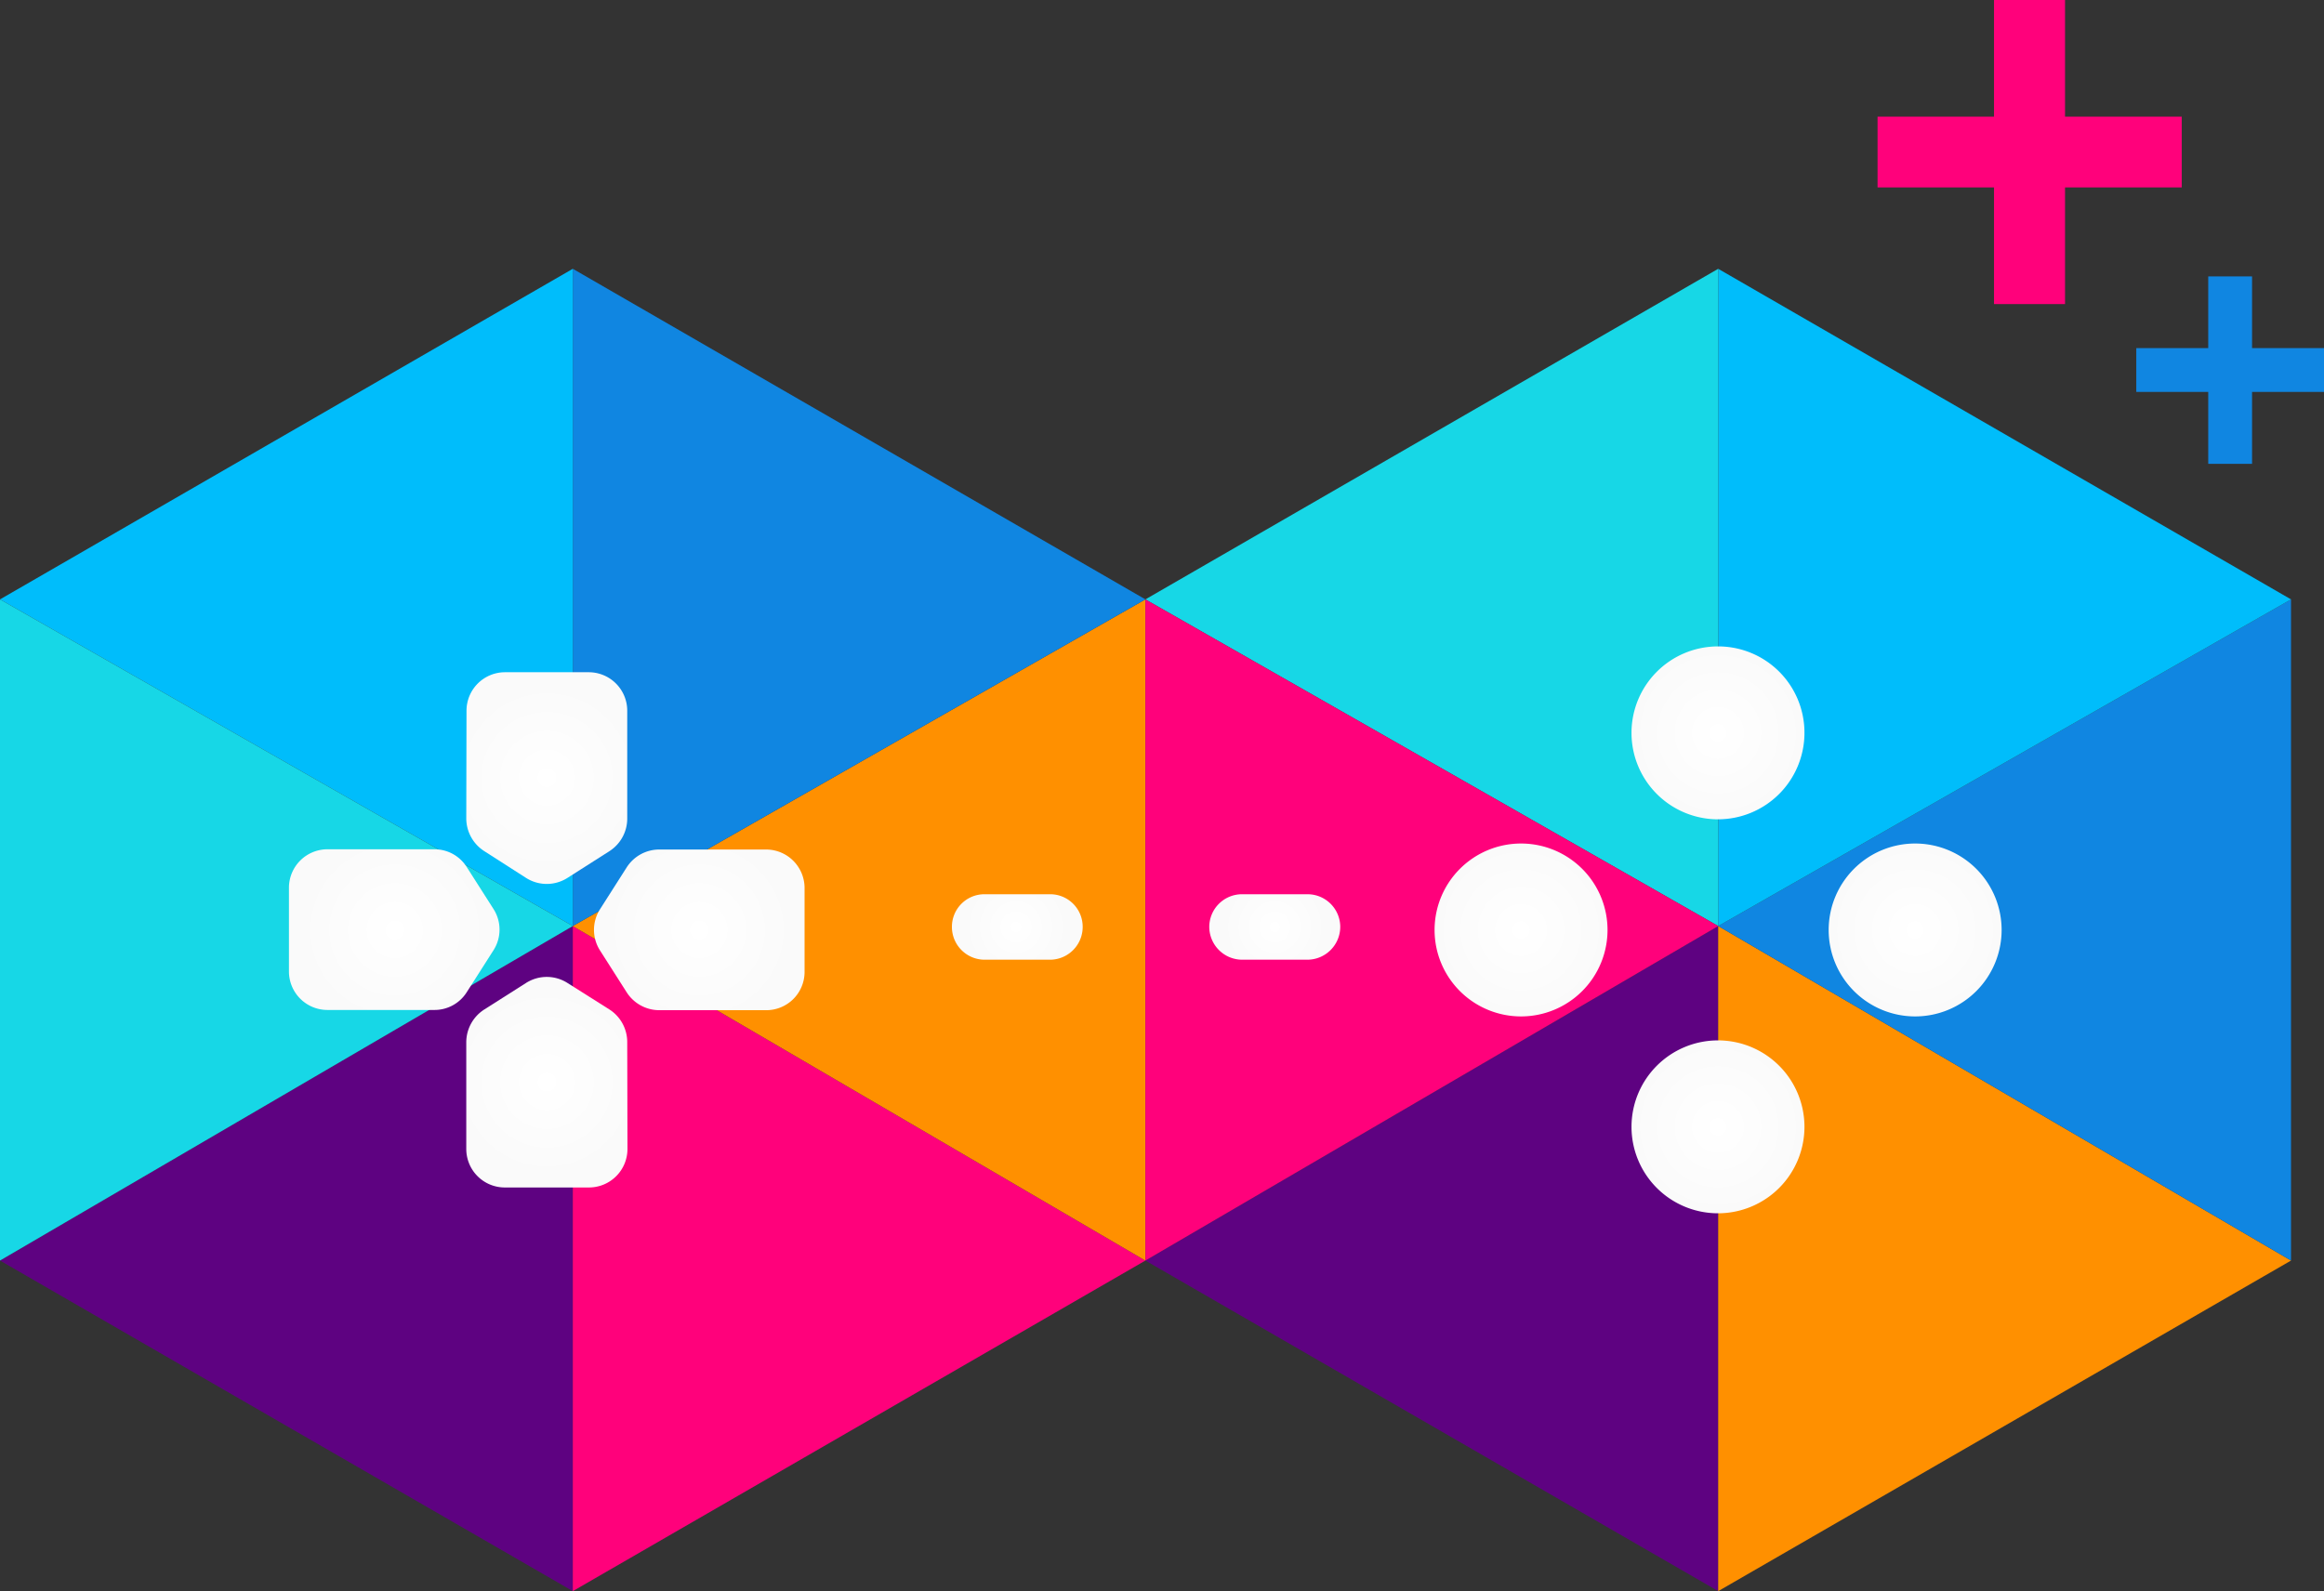
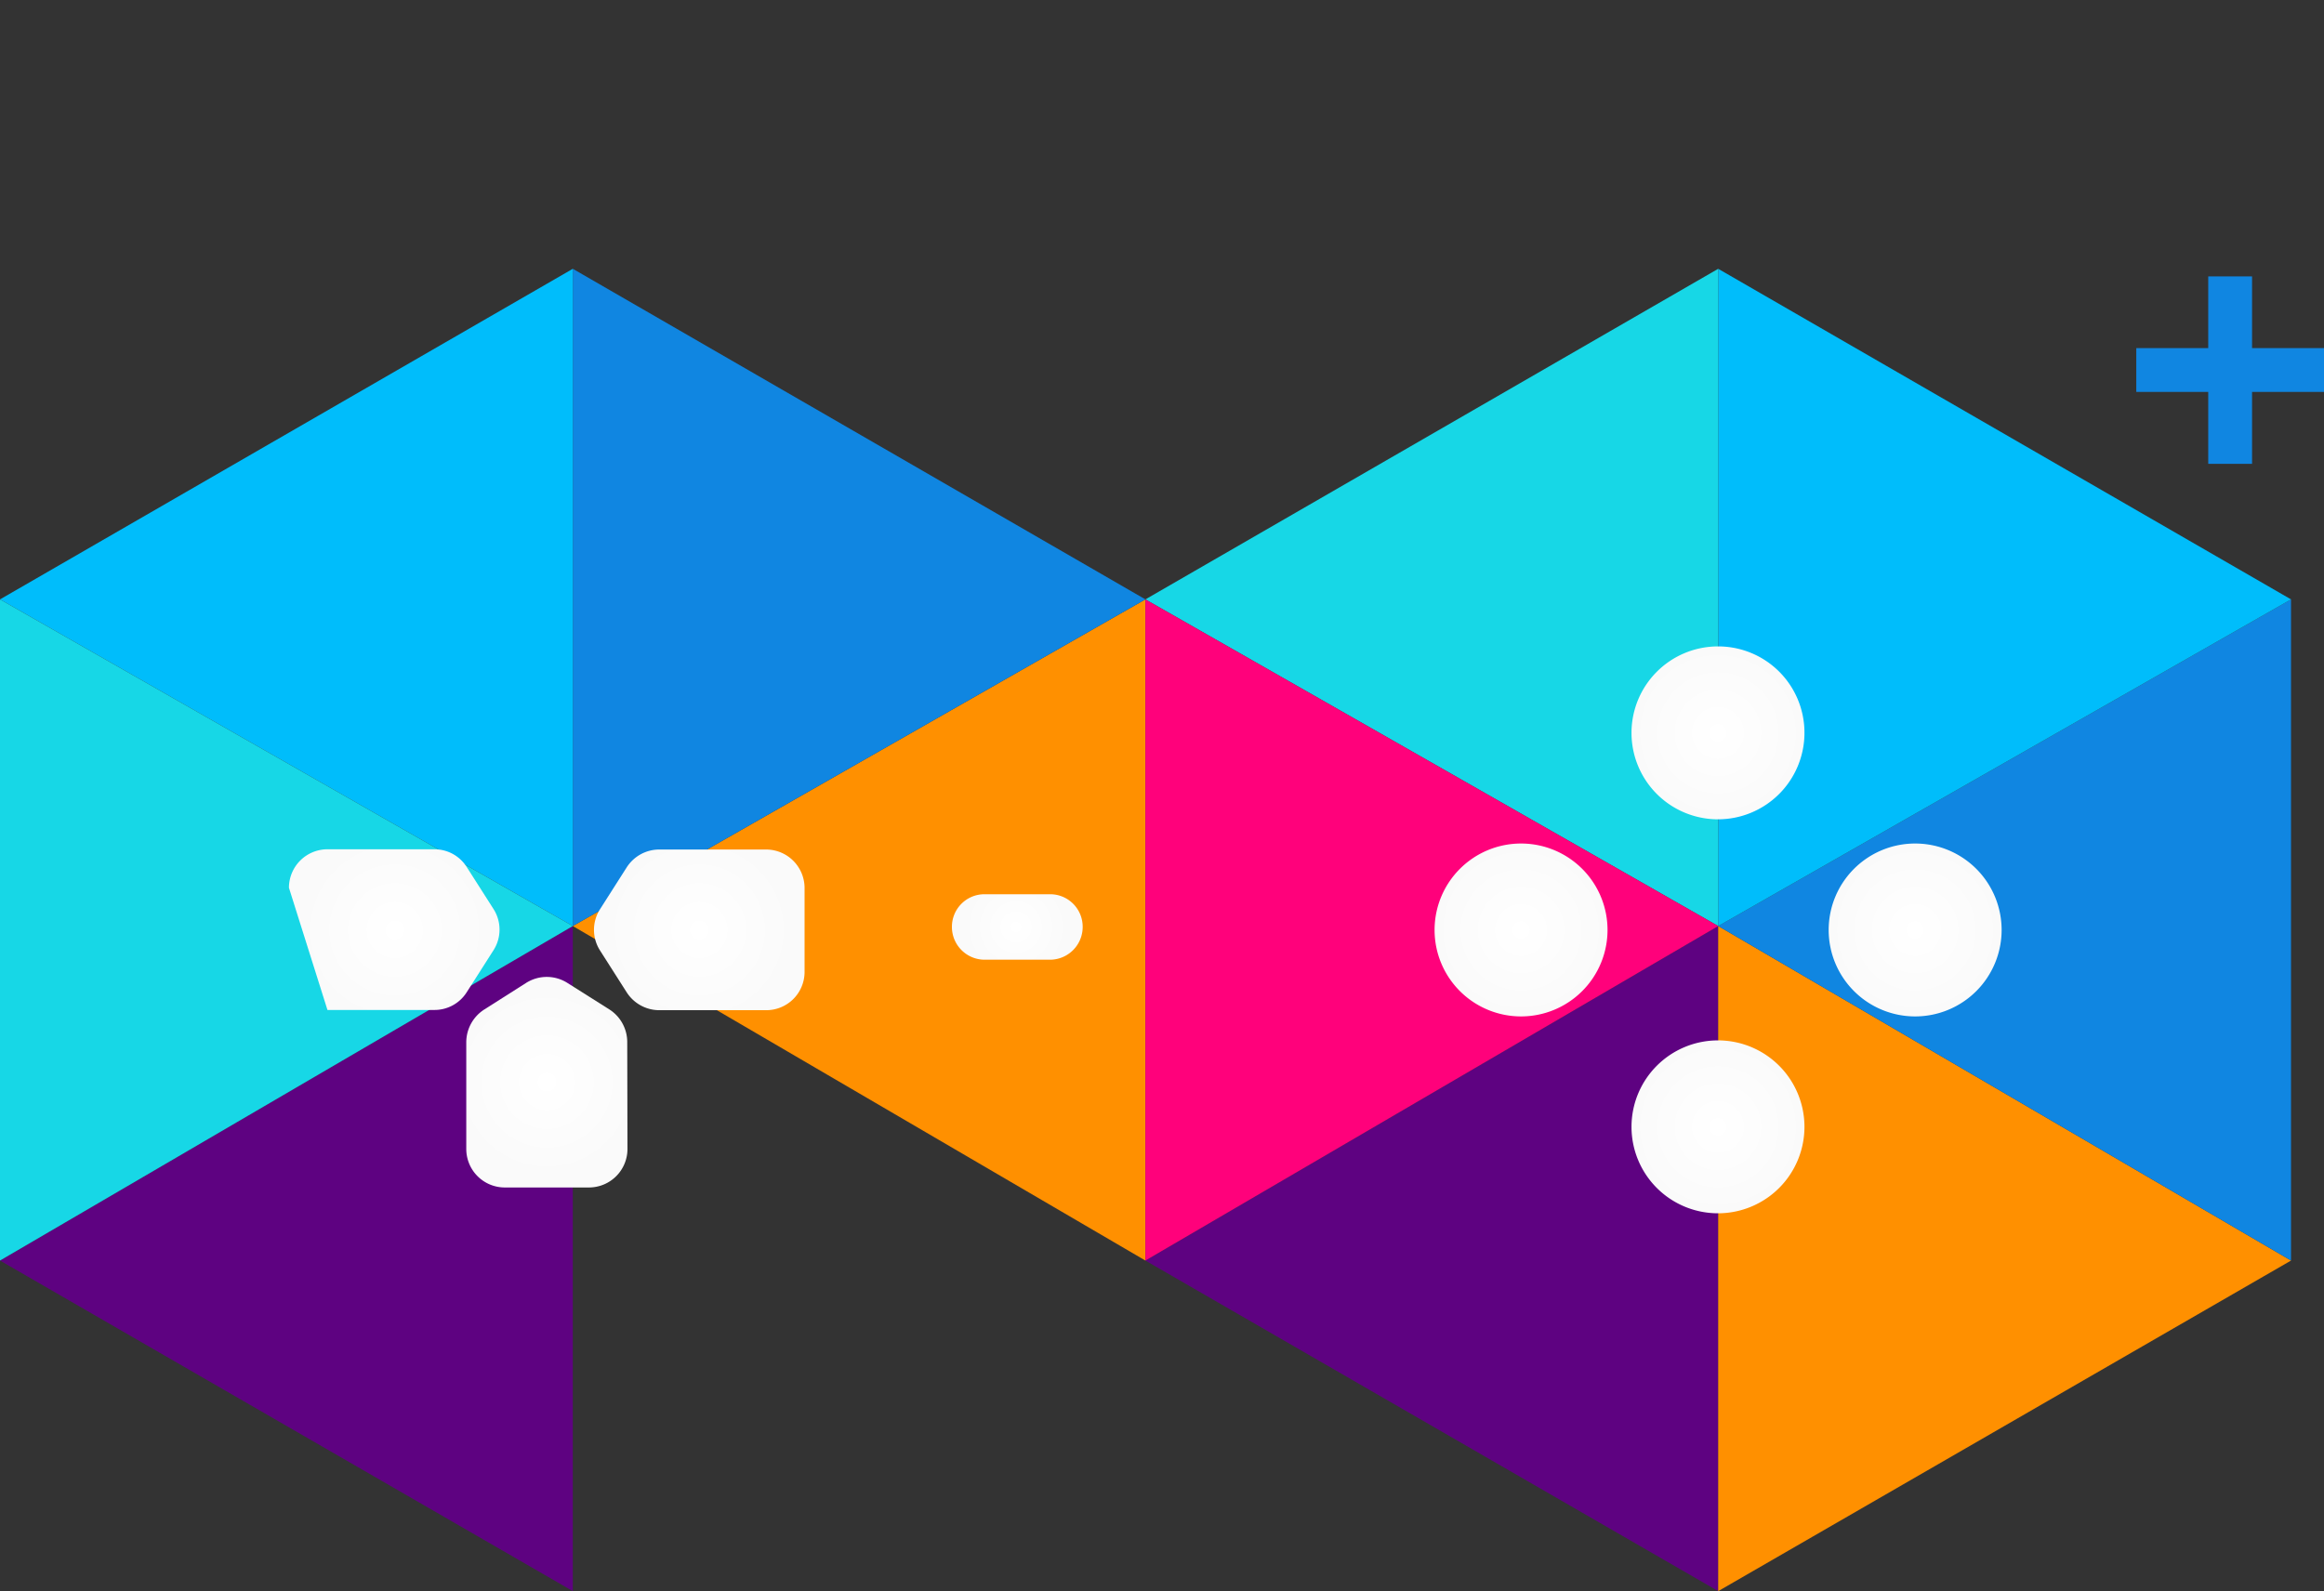
<svg xmlns="http://www.w3.org/2000/svg" xmlns:xlink="http://www.w3.org/1999/xlink" id="OBJECTS" viewBox="0 0 100.78 69.02">
  <rect x="0" y="0" width="100.78" height="69.02" fill="#333333" stroke="none" />
  <defs>
    <style>.cls-1{fill:#5e0281;}.cls-2{fill:#ff017b;}.cls-3{fill:#ff9000;}.cls-4{fill:#1086e1;}.cls-5{fill:#00bdfb;}.cls-6{fill:#17d7e6;}.cls-7{fill:url(#radial-gradient);}.cls-8{fill:url(#radial-gradient-2);}.cls-9{fill:url(#radial-gradient-3);}.cls-10{fill:url(#radial-gradient-4);}.cls-11{fill:url(#radial-gradient-5);}.cls-12{fill:url(#radial-gradient-6);}.cls-13{fill:url(#radial-gradient-7);}.cls-14{fill:url(#radial-gradient-8);}.cls-15{fill:url(#radial-gradient-9);}.cls-16{fill:url(#radial-gradient-10);}</style>
    <radialGradient id="radial-gradient" cx="228.19" cy="115.22" r="4.06" gradientUnits="userSpaceOnUse">
      <stop offset="0" stop-color="#fff" />
      <stop offset="1" stop-color="#fafafa" />
    </radialGradient>
    <radialGradient id="radial-gradient-2" cx="221.59" cy="121.83" r="4.06" xlink:href="#radial-gradient" />
    <radialGradient id="radial-gradient-3" cx="228.19" cy="128.43" r="4.06" xlink:href="#radial-gradient" />
    <radialGradient id="radial-gradient-4" cx="234.8" cy="121.83" r="4.06" xlink:href="#radial-gradient" />
    <radialGradient id="radial-gradient-5" cx="278.97" cy="113.28" r="3.75" xlink:href="#radial-gradient" />
    <radialGradient id="radial-gradient-6" cx="278.97" cy="130.37" r="3.75" xlink:href="#radial-gradient" />
    <radialGradient id="radial-gradient-7" cx="270.43" cy="121.83" r="3.75" xlink:href="#radial-gradient" />
    <radialGradient id="radial-gradient-8" cx="287.52" cy="121.83" r="3.75" xlink:href="#radial-gradient" />
    <radialGradient id="radial-gradient-9" cx="248.53" cy="121.7" r="2.24" xlink:href="#radial-gradient" />
    <radialGradient id="radial-gradient-10" cx="259.75" cy="121.7" r="2.24" xlink:href="#radial-gradient" />
  </defs>
  <polygon class="cls-1" points="24.84 69.02 24.84 40.17 0 54.68 24.84 69.02" />
-   <polygon class="cls-2" points="24.84 40.17 49.67 54.68 24.84 69.02 24.84 40.17" />
  <polygon class="cls-3" points="24.84 40.17 49.67 26 49.67 54.68 24.84 40.17" />
  <polygon class="cls-4" points="24.84 40.17 24.84 11.66 49.67 26 24.84 40.17" />
  <polygon class="cls-5" points="24.84 11.66 24.84 40.17 0 26 24.84 11.66" />
  <polygon class="cls-6" points="0 26 24.84 40.17 0 54.68 0 26" />
  <polygon class="cls-1" points="74.51 69.02 74.51 40.17 49.67 54.68 74.51 69.02" />
  <polygon class="cls-3" points="74.51 40.17 99.35 54.68 74.51 69.02 74.51 40.17" />
  <polygon class="cls-4" points="74.51 40.17 99.35 26 99.35 54.68 74.51 40.17" />
  <polygon class="cls-5" points="74.51 40.17 74.51 11.66 99.35 26 74.51 40.17" />
  <polygon class="cls-6" points="74.51 11.66 74.51 40.17 49.67 26 74.51 11.66" />
  <polygon class="cls-2" points="49.67 26 74.51 40.17 49.67 54.68 49.67 26" />
-   <path class="cls-7" d="M224.7,112.32a1.67,1.67,0,0,1,1.67-1.67H230a1.67,1.67,0,0,1,1.67,1.67V117a1.68,1.68,0,0,1-.77,1.41l-1.82,1.16a1.67,1.67,0,0,1-1.8,0l-1.81-1.16a1.69,1.69,0,0,1-.78-1.41Z" transform="translate(-204.47 -81.49)" />
-   <path class="cls-8" d="M217,120a1.67,1.67,0,0,1,1.67-1.67h4.64a1.65,1.65,0,0,1,1.4.77l1.16,1.82a1.66,1.66,0,0,1,0,1.79l-1.16,1.82a1.65,1.65,0,0,1-1.4.77h-4.64a1.67,1.67,0,0,1-1.67-1.67Z" transform="translate(-204.47 -81.49)" />
+   <path class="cls-8" d="M217,120a1.67,1.67,0,0,1,1.67-1.67h4.64a1.65,1.65,0,0,1,1.4.77l1.16,1.82a1.66,1.66,0,0,1,0,1.79l-1.16,1.82a1.65,1.65,0,0,1-1.4.77h-4.64Z" transform="translate(-204.47 -81.49)" />
  <path class="cls-9" d="M231.68,131.33A1.67,1.67,0,0,1,230,133h-3.64a1.67,1.67,0,0,1-1.67-1.67v-4.64a1.69,1.69,0,0,1,.78-1.41l1.81-1.15a1.67,1.67,0,0,1,1.8,0l1.82,1.15a1.68,1.68,0,0,1,.77,1.41Z" transform="translate(-204.47 -81.49)" />
  <path class="cls-10" d="M237.69,125.31h-4.63a1.68,1.68,0,0,1-1.41-.77l-1.16-1.82a1.66,1.66,0,0,1,0-1.79l1.16-1.82a1.68,1.68,0,0,1,1.41-.77h4.63a1.67,1.67,0,0,1,1.67,1.67v3.63A1.66,1.66,0,0,1,237.69,125.31Z" transform="translate(-204.47 -81.49)" />
  <path class="cls-11" d="M282.72,113.28a3.75,3.75,0,1,1-3.75-3.75A3.74,3.74,0,0,1,282.72,113.28Z" transform="translate(-204.47 -81.49)" />
  <path class="cls-12" d="M282.72,130.37a3.75,3.75,0,1,1-3.75-3.75A3.75,3.75,0,0,1,282.72,130.37Z" transform="translate(-204.47 -81.49)" />
  <path class="cls-13" d="M270.43,118.08a3.75,3.75,0,1,1-3.75,3.75A3.75,3.75,0,0,1,270.43,118.08Z" transform="translate(-204.47 -81.49)" />
  <path class="cls-14" d="M287.52,118.08a3.75,3.75,0,1,1-3.75,3.75A3.75,3.75,0,0,1,287.52,118.08Z" transform="translate(-204.47 -81.49)" />
  <path class="cls-15" d="M250,123.12h-2.83a1.42,1.42,0,0,1-1.42-1.42h0a1.41,1.41,0,0,1,1.42-1.42H250a1.41,1.41,0,0,1,1.42,1.42h0A1.42,1.42,0,0,1,250,123.12Z" transform="translate(-204.47 -81.49)" />
-   <path class="cls-16" d="M261.17,123.12h-2.84a1.43,1.43,0,0,1-1.42-1.42h0a1.42,1.42,0,0,1,1.42-1.42h2.84a1.42,1.42,0,0,1,1.42,1.42h0A1.43,1.43,0,0,1,261.17,123.12Z" transform="translate(-204.47 -81.49)" />
-   <polygon class="cls-2" points="94.61 5.06 89.55 5.06 89.55 0 86.47 0 86.47 5.06 81.42 5.06 81.42 8.13 86.47 8.13 86.47 13.19 89.55 13.19 89.55 8.13 94.61 8.13 94.61 5.06" />
  <polygon class="cls-4" points="100.78 15.1 97.66 15.1 97.66 11.99 95.76 11.99 95.76 15.1 92.64 15.1 92.64 17 95.76 17 95.76 20.12 97.66 20.12 97.66 17 100.78 17 100.78 15.1" />
</svg>